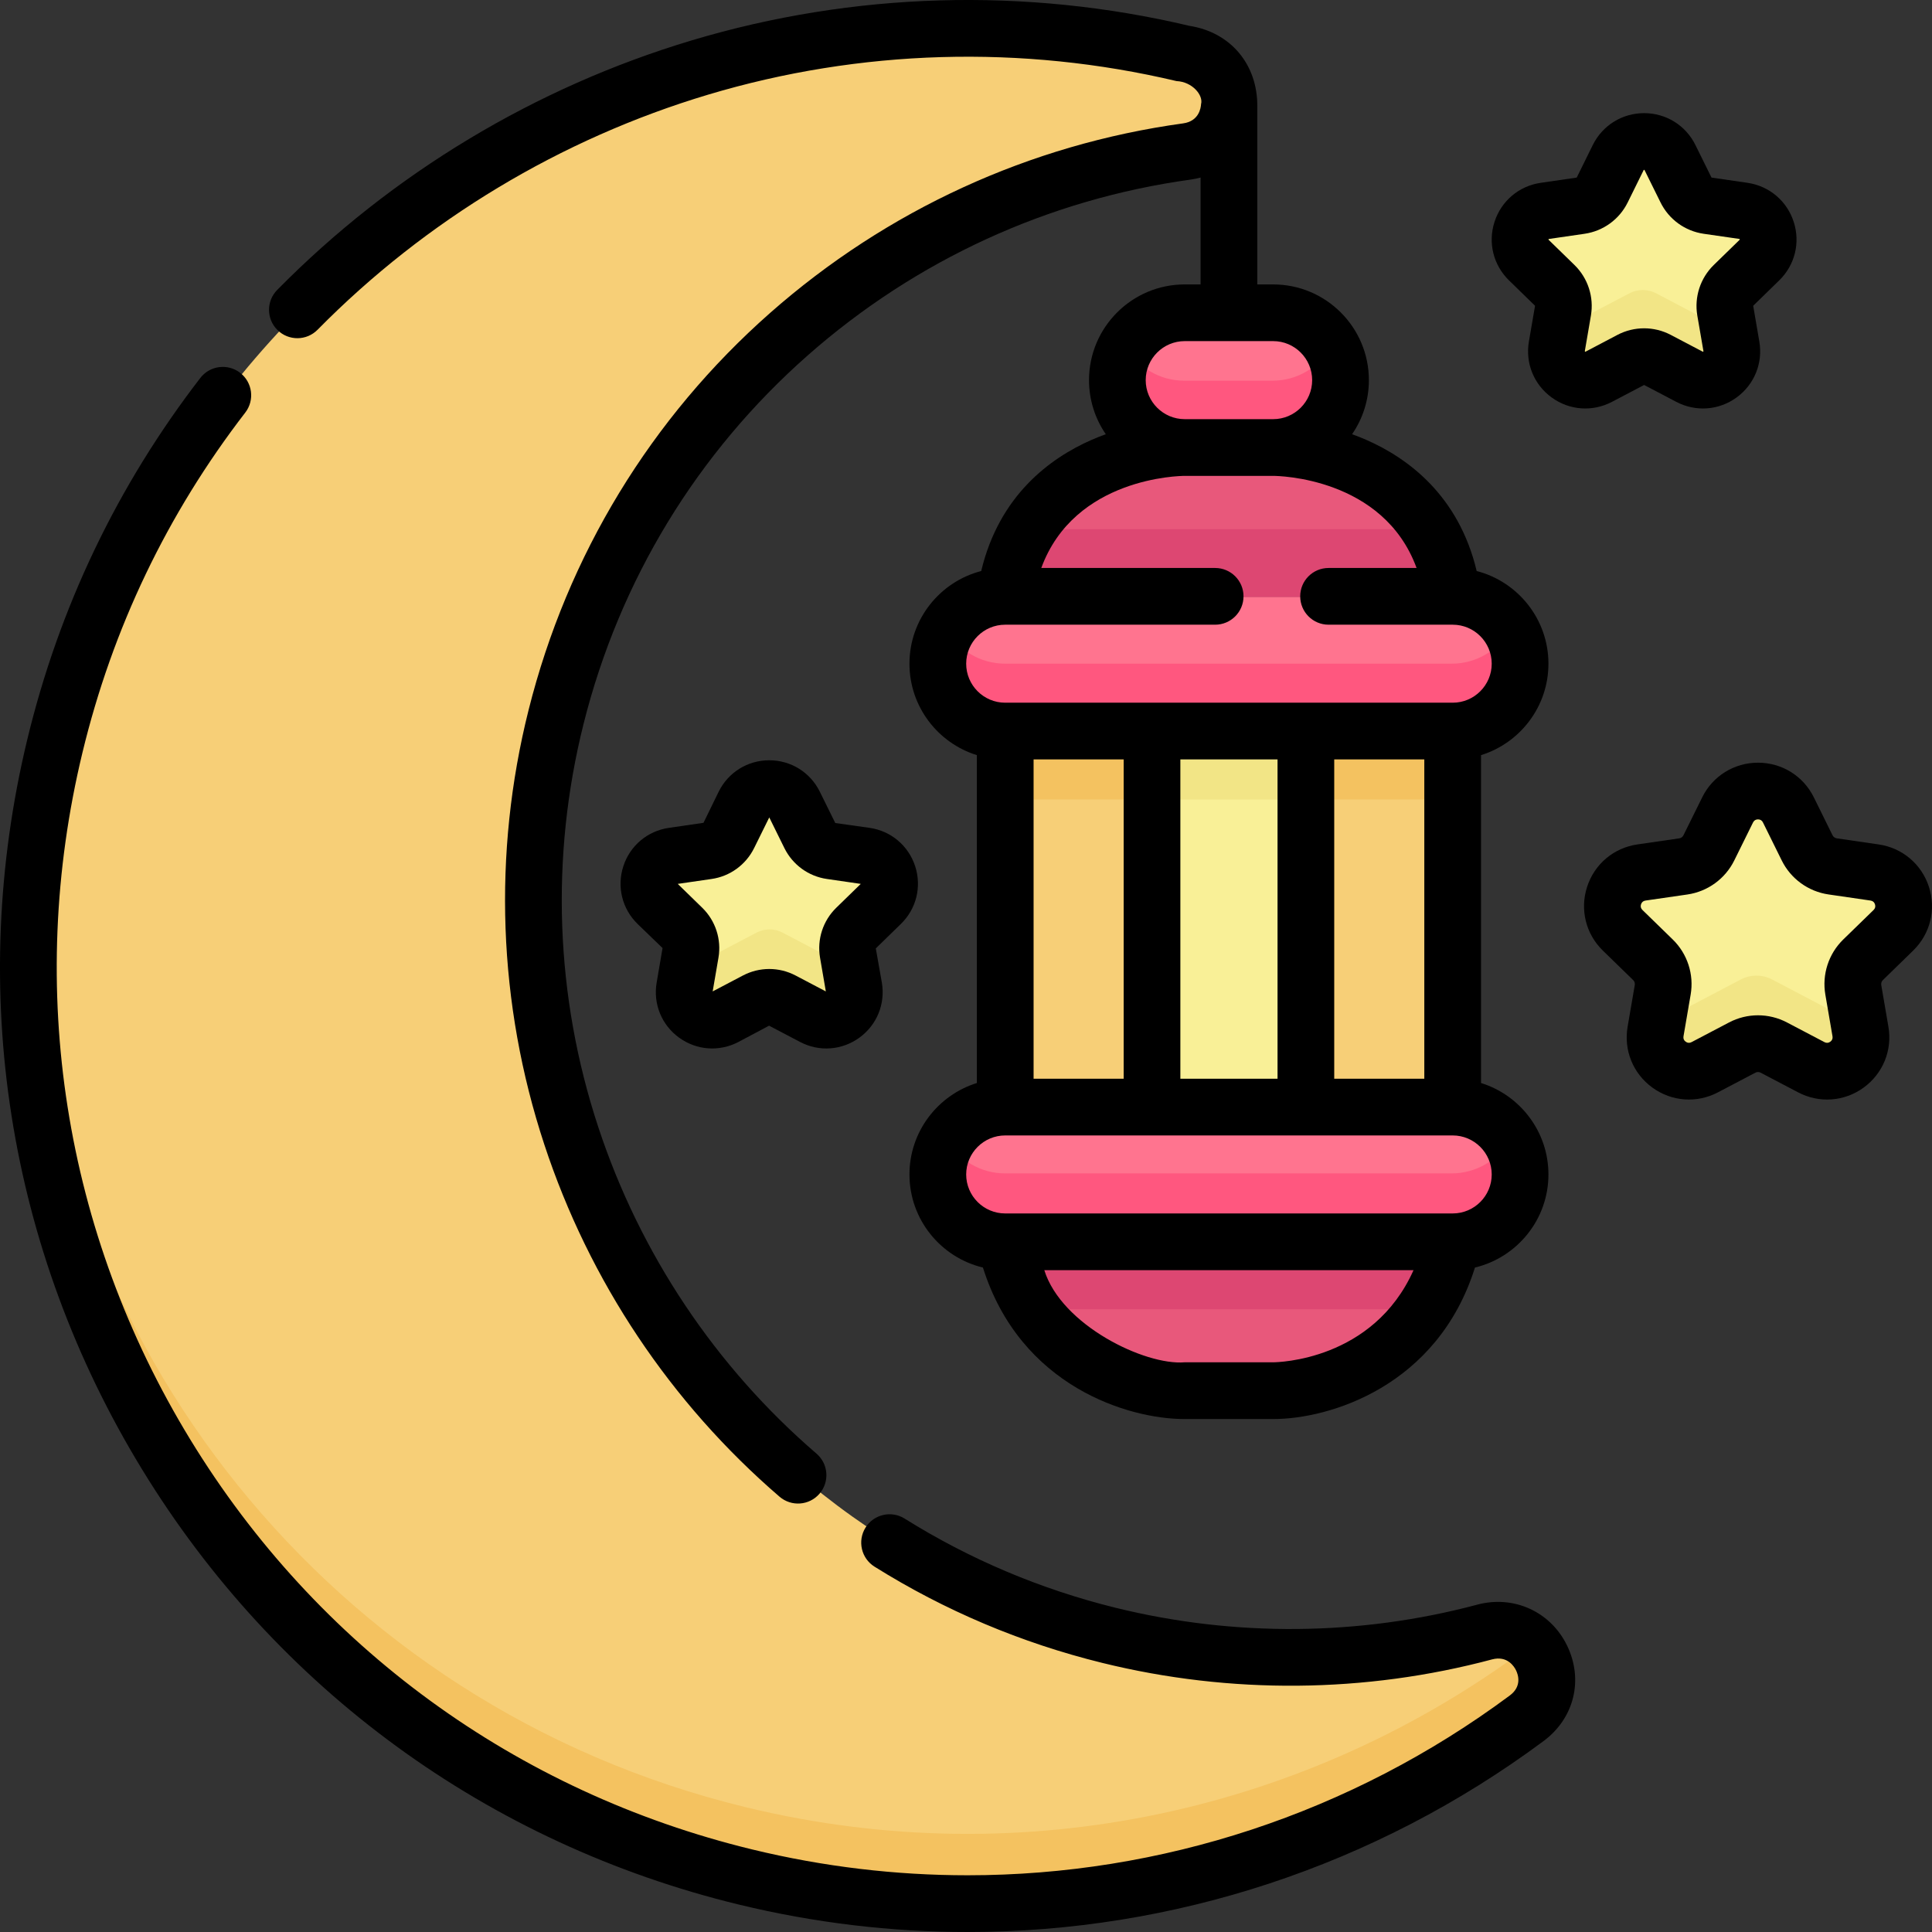
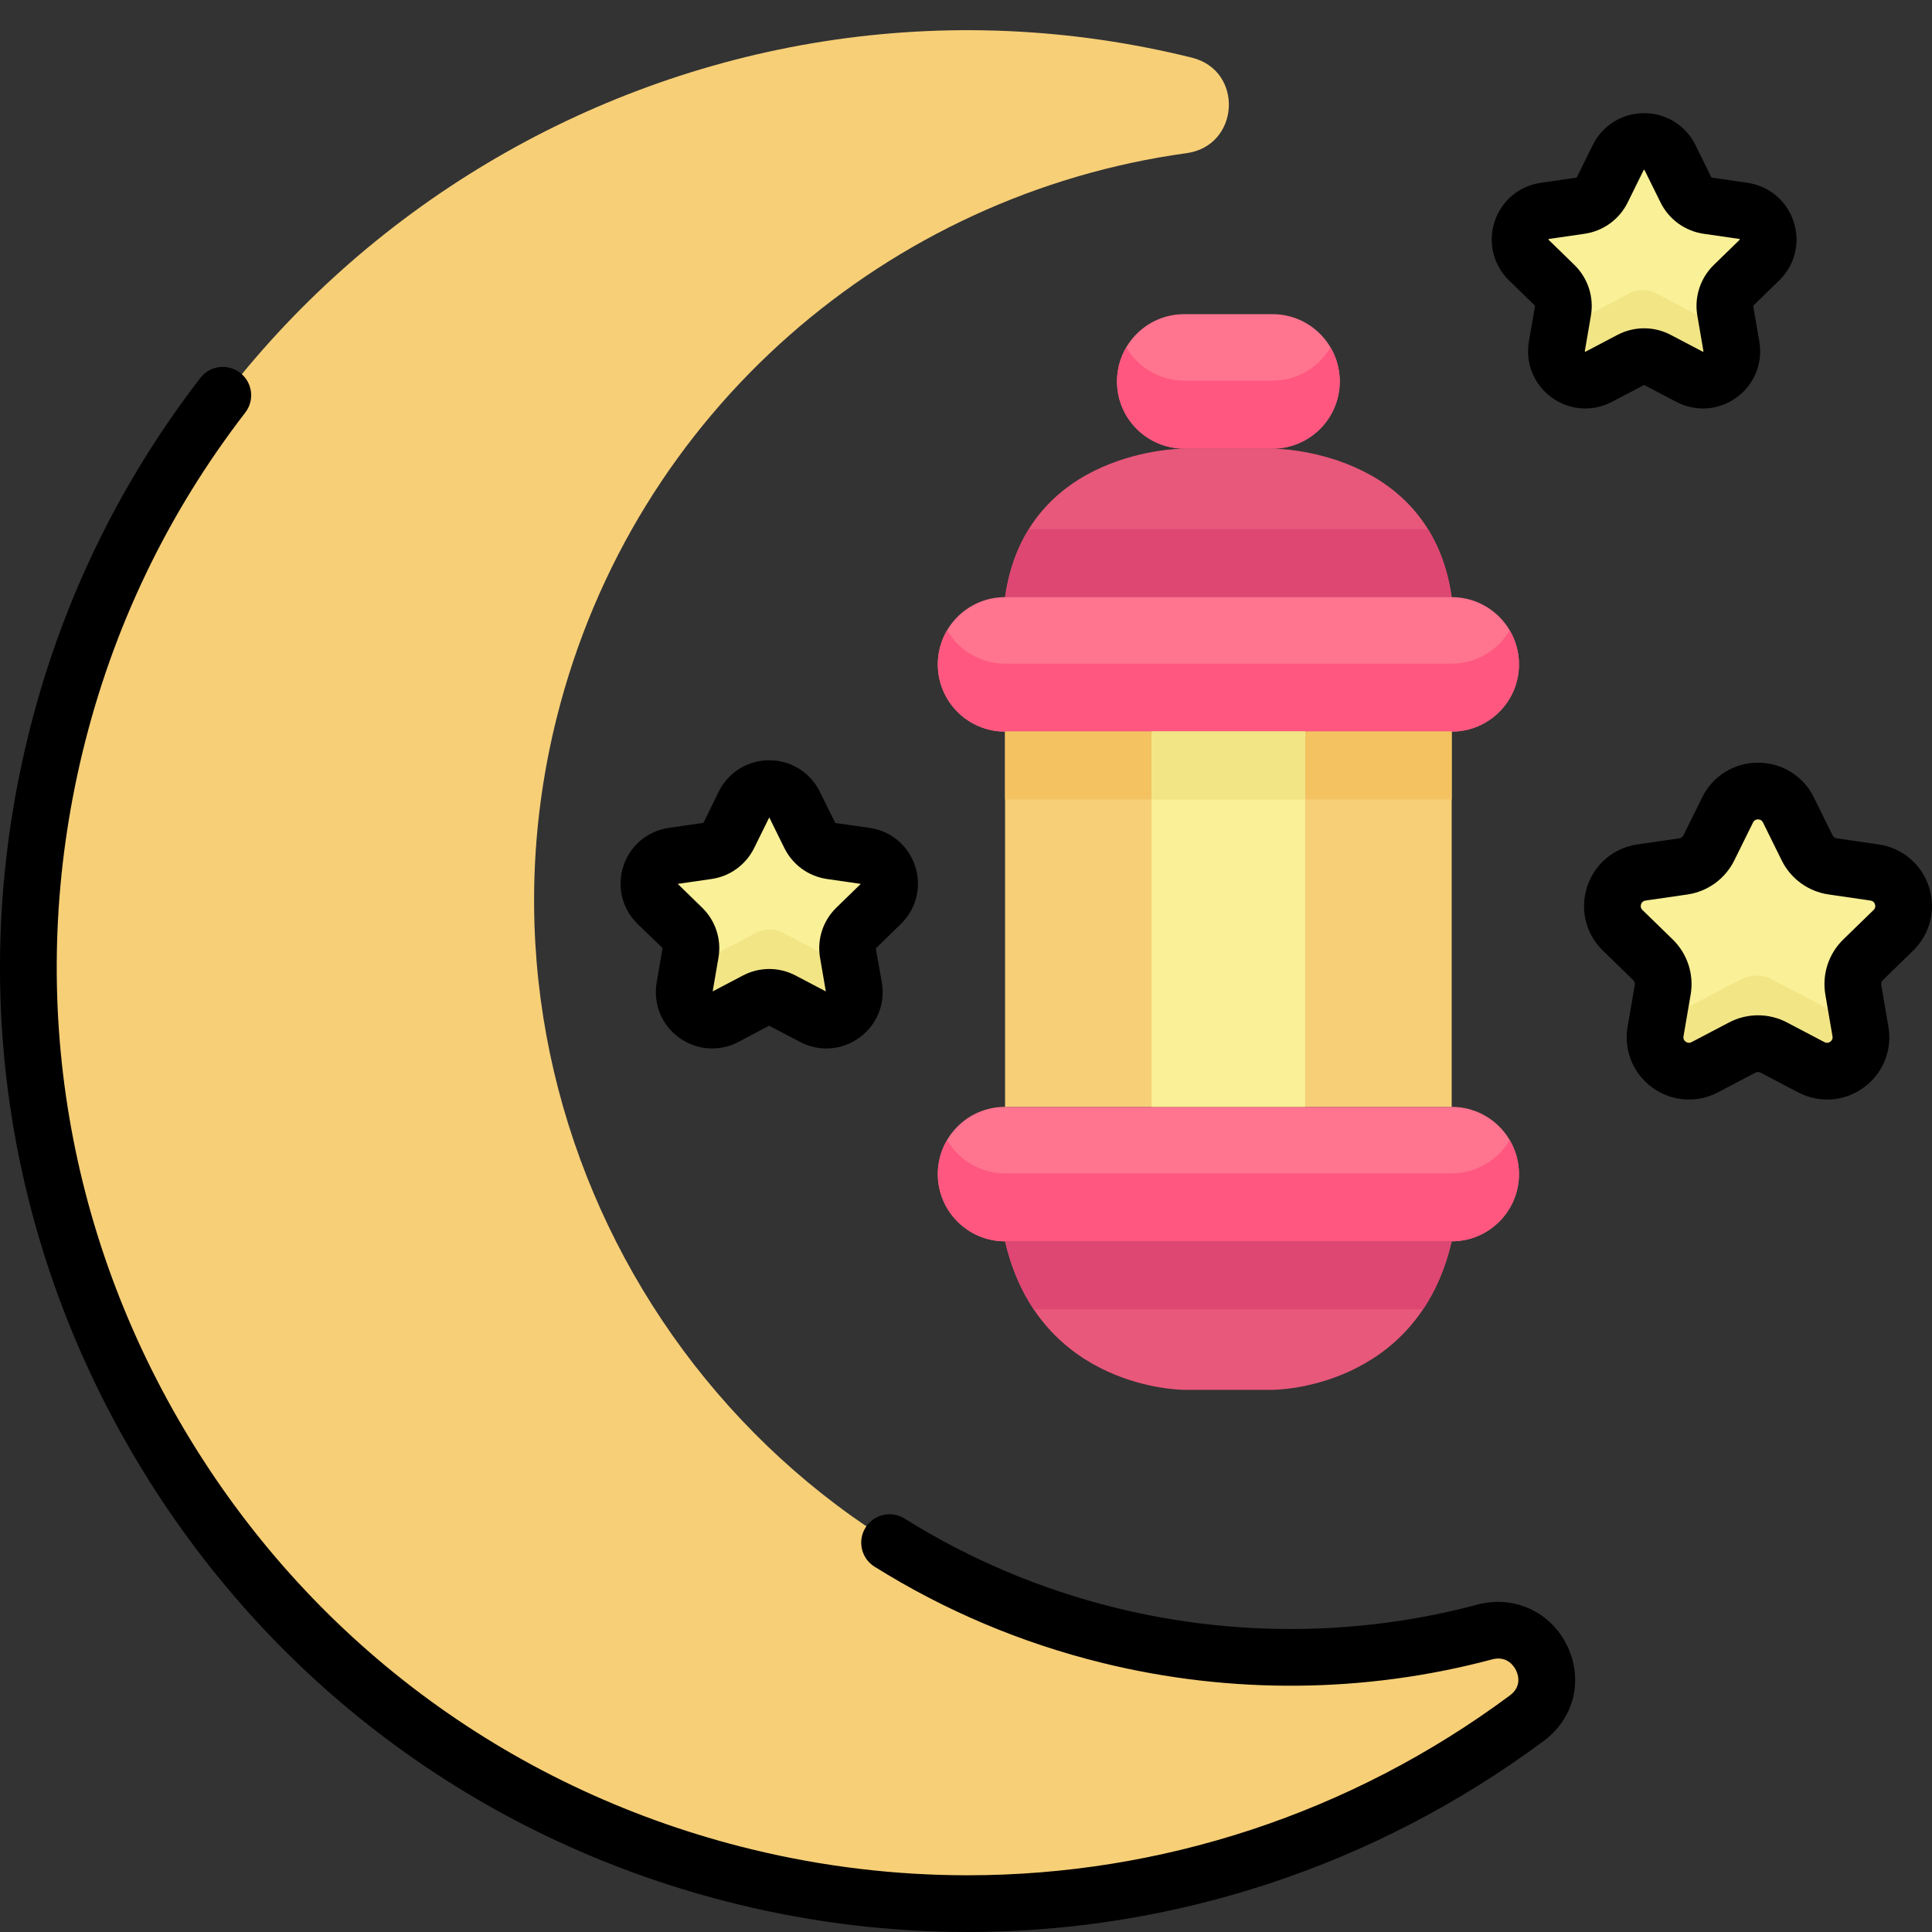
<svg xmlns="http://www.w3.org/2000/svg" width="64" height="64" viewBox="0 0 64 64" fill="none">
  <rect x="0" y="0" width="64" height="64" fill="#333333" stroke="none" />
  <path d="M36.725 54.129C23.313 50.826 15.084 37.156 18.444 23.767C20.998 13.587 29.477 6.427 39.305 5.074C41.074 4.831 41.213 2.337 39.479 1.909C39.378 1.884 39.276 1.859 39.174 1.835C22.602 -2.088 5.86 8.192 1.87 24.736C-2.137 41.354 8.077 58.082 24.706 62.117C34.03 64.38 43.392 62.172 50.535 56.87C51.969 55.806 50.874 53.558 49.149 54.019C45.213 55.069 40.963 55.172 36.725 54.129Z" fill="#F7CF77" />
-   <path d="M50.536 54.62C43.392 59.922 34.03 62.13 24.707 59.867C10.898 56.516 1.514 44.413 1.022 30.89C0.491 45.301 10.136 58.581 24.707 62.117C34.03 64.379 43.392 62.172 50.535 56.87C51.427 56.209 51.34 55.09 50.733 54.448C50.673 54.508 50.608 54.566 50.536 54.62Z" fill="#F4C260" />
  <path d="M42.154 14.861H39.229C37.999 14.861 37.002 13.864 37.002 12.634C37.002 11.404 37.999 10.407 39.229 10.407H42.154C43.384 10.407 44.381 11.404 44.381 12.634C44.381 13.864 43.384 14.861 42.154 14.861Z" fill="#FF748F" />
  <path d="M42.154 12.611H39.229C38.41 12.611 37.697 12.167 37.31 11.509C37.116 11.839 37.002 12.223 37.002 12.634C37.002 13.864 37.999 14.861 39.229 14.861H42.154C43.384 14.861 44.381 13.864 44.381 12.634C44.381 12.223 44.268 11.839 44.074 11.509C43.687 12.167 42.973 12.611 42.154 12.611Z" fill="#FF577F" />
  <path d="M48.089 19.781C47.388 14.839 42.152 14.861 42.152 14.861H39.231C39.231 14.861 33.995 14.839 33.294 19.781H48.089Z" fill="#E8587B" />
  <path d="M34.079 17.531C33.705 18.134 33.423 18.874 33.294 19.781H48.089C47.96 18.874 47.678 18.134 47.305 17.531H34.079Z" fill="#DD4772" />
  <path d="M48.091 24.235H33.293C32.063 24.235 31.066 23.238 31.066 22.008C31.066 20.778 32.063 19.781 33.293 19.781H48.09C49.32 19.781 50.318 20.778 50.318 22.008C50.318 23.238 49.321 24.235 48.091 24.235Z" fill="#FF748F" />
  <path d="M48.091 21.985H33.293C32.474 21.985 31.76 21.541 31.373 20.883C31.179 21.213 31.066 21.597 31.066 22.008C31.066 23.238 32.063 24.235 33.293 24.235H48.09C49.32 24.235 50.318 23.238 50.318 22.008C50.318 21.597 50.204 21.213 50.01 20.883C49.623 21.541 48.91 21.985 48.091 21.985Z" fill="#FF577F" />
  <path d="M48.089 36.666H33.294C32.063 36.666 31.066 37.663 31.066 38.892C31.066 40.122 32.063 41.12 33.294 41.12H48.089C49.32 41.12 50.318 40.123 50.318 38.892C50.318 37.663 49.32 36.666 48.089 36.666Z" fill="#FF748F" />
  <path d="M48.089 38.87H33.294C32.475 38.87 31.761 38.426 31.373 37.768C31.179 38.098 31.066 38.482 31.066 38.893C31.066 40.123 32.063 41.12 33.294 41.12H48.089C49.32 41.12 50.318 40.123 50.318 38.893C50.318 38.482 50.204 38.098 50.01 37.768C49.623 38.426 48.908 38.87 48.089 38.87Z" fill="#FF577F" />
  <path d="M48.089 41.12C46.945 46.062 42.152 46.04 42.152 46.04H39.231C39.231 46.04 34.438 46.062 33.294 41.12H48.089Z" fill="#E8587B" />
  <path d="M47.142 43.37C47.546 42.766 47.879 42.027 48.089 41.12H33.294C33.504 42.027 33.838 42.766 34.241 43.37H47.142Z" fill="#DD4772" />
  <path d="M33.294 24.234H48.089V36.665H33.294V24.667" fill="#F7CF77" />
  <path d="M33.294 24.234V24.667V26.484H48.089V24.234H33.294Z" fill="#F4C260" />
  <path d="M38.148 24.234H43.235V36.665H38.148V24.667V24.234Z" fill="#F9F097" />
  <path d="M38.148 24.234V24.667V26.484H43.235V24.234H38.148Z" fill="#F2E586" />
  <path d="M59.19 26.842L59.81 28.096C59.973 28.427 60.288 28.656 60.654 28.709L62.039 28.91C62.959 29.044 63.326 30.173 62.66 30.821L61.658 31.797C61.394 32.055 61.273 32.425 61.336 32.789L61.572 34.168C61.729 35.083 60.768 35.781 59.946 35.349L58.706 34.697C58.38 34.526 57.99 34.526 57.663 34.697L56.424 35.349C55.602 35.781 54.641 35.083 54.798 34.168L55.034 32.789C55.097 32.425 54.976 32.055 54.712 31.797L53.709 30.821C53.044 30.173 53.411 29.044 54.331 28.91L55.716 28.709C56.081 28.656 56.397 28.427 56.56 28.096L57.18 26.842C57.591 26.01 58.779 26.01 59.19 26.842Z" fill="#F9F097" />
  <path d="M61.532 33.932L58.706 32.448C58.38 32.276 57.99 32.276 57.663 32.448L54.838 33.932L54.797 34.168C54.64 35.083 55.602 35.781 56.424 35.349L57.663 34.698C57.99 34.526 58.38 34.526 58.706 34.698L59.946 35.349C60.768 35.781 61.729 35.083 61.572 34.168L61.532 33.932Z" fill="#F2E586" />
  <path d="M26.323 26.654L26.835 27.69C26.97 27.963 27.23 28.153 27.532 28.196L28.677 28.363C29.436 28.473 29.74 29.406 29.19 29.941L28.362 30.748C28.143 30.961 28.044 31.267 28.095 31.567L28.291 32.706C28.421 33.463 27.627 34.039 26.947 33.682L25.923 33.144C25.653 33.002 25.331 33.002 25.061 33.144L24.037 33.682C23.358 34.039 22.564 33.462 22.694 32.706L22.889 31.567C22.941 31.267 22.841 30.961 22.623 30.748L21.794 29.941C21.245 29.406 21.548 28.473 22.308 28.363L23.452 28.196C23.754 28.153 24.015 27.963 24.15 27.69L24.662 26.654C25.001 25.966 25.983 25.966 26.323 26.654Z" fill="#F9F097" />
  <path d="M28.184 32.081L25.923 30.894C25.653 30.752 25.331 30.752 25.061 30.894L22.801 32.081L22.694 32.706C22.564 33.462 23.358 34.039 24.037 33.682L25.061 33.144C25.331 33.002 25.654 33.002 25.923 33.144L26.947 33.682C27.627 34.039 28.421 33.462 28.291 32.706L28.184 32.081Z" fill="#F2E586" />
  <path d="M55.275 5.277L55.803 6.345C55.942 6.627 56.211 6.822 56.522 6.867L57.702 7.039C58.485 7.152 58.797 8.114 58.231 8.666L57.377 9.498C57.152 9.717 57.049 10.033 57.102 10.342L57.304 11.516C57.438 12.296 56.619 12.89 55.919 12.522L54.863 11.968C54.585 11.822 54.253 11.822 53.974 11.968L52.919 12.522C52.219 12.89 51.4 12.296 51.534 11.516L51.735 10.342C51.788 10.033 51.686 9.717 51.461 9.498L50.607 8.666C50.04 8.114 50.353 7.152 51.136 7.039L52.316 6.867C52.627 6.822 52.896 6.627 53.035 6.345L53.563 5.277C53.913 4.568 54.925 4.568 55.275 5.277Z" fill="#F9F097" />
  <path d="M57.206 10.948L54.863 9.717C54.585 9.571 54.253 9.571 53.975 9.717L51.631 10.948L51.534 11.516C51.4 12.296 52.219 12.89 52.919 12.522L53.975 11.968C54.253 11.822 54.585 11.822 54.863 11.968L55.919 12.522C56.619 12.89 57.438 12.296 57.304 11.516L57.206 10.948Z" fill="#F2E586" />
  <path d="M48.941 53.155C45.045 54.195 40.903 54.232 36.961 53.261C34.475 52.648 32.122 51.654 29.967 50.305C29.527 50.03 28.947 50.163 28.672 50.603C28.397 51.043 28.53 51.623 28.97 51.898C31.295 53.353 33.832 54.425 36.512 55.085C40.76 56.132 45.225 56.092 49.426 54.97C49.936 54.834 50.164 55.213 50.221 55.332C50.294 55.482 50.419 55.865 50.013 56.166C44.748 60.075 38.458 62.121 32.052 62.121C29.675 62.121 27.28 61.839 24.917 61.265C17.103 59.368 10.493 54.547 6.304 47.687C2.116 40.829 0.846 32.751 2.729 24.94C3.725 20.81 5.541 17.017 8.125 13.667C8.442 13.256 8.365 12.666 7.955 12.35C7.544 12.033 6.954 12.109 6.637 12.519C3.891 16.08 1.961 20.111 0.903 24.5C-1.098 32.798 0.251 41.38 4.701 48.667C9.151 55.954 16.173 61.076 24.474 63.091C26.985 63.7 29.527 64 32.054 64C38.858 64 45.541 61.826 51.132 57.675C52.148 56.921 52.461 55.651 51.913 54.515C51.371 53.392 50.149 52.833 48.941 53.155Z" fill="black" />
-   <path d="M10.52 10.923C14.099 7.291 18.572 4.599 23.456 3.136C28.489 1.629 33.855 1.474 38.974 2.686C39.503 2.71 39.866 3.159 39.787 3.447C39.78 3.579 39.716 4.015 39.193 4.087C34.11 4.787 29.381 6.957 25.517 10.361C21.564 13.845 18.795 18.395 17.51 23.52C16.316 28.277 16.496 33.254 18.031 37.913C19.522 42.442 22.217 46.476 25.823 49.58C26.215 49.917 26.808 49.875 27.148 49.48C27.486 49.087 27.442 48.493 27.049 48.155C23.701 45.274 21.199 41.529 19.815 37.325C18.392 33.005 18.225 28.389 19.332 23.977C20.524 19.223 23.093 15.002 26.759 11.771C30.345 8.611 34.733 6.598 39.449 5.948C39.56 5.933 39.666 5.909 39.771 5.881V9.422H39.245C37.497 9.422 36.075 10.844 36.075 12.593C36.075 13.257 36.281 13.874 36.631 14.384C36.476 14.44 36.318 14.502 36.159 14.572C34.788 15.173 33.1 16.41 32.504 18.916C31.139 19.269 30.127 20.512 30.127 21.986C30.127 23.408 31.068 24.614 32.36 25.015V35.876C31.068 36.278 30.127 37.484 30.127 38.905C30.127 40.4 31.167 41.655 32.561 41.989C33.803 45.939 37.398 47.007 39.226 47.007C39.233 47.007 39.24 47.007 39.247 47.006H42.17C42.177 47.006 42.184 47.007 42.191 47.007C44.023 47.007 47.618 45.939 48.86 41.989C50.254 41.655 51.294 40.4 51.294 38.905C51.294 37.484 50.353 36.278 49.061 35.876V25.015C50.353 24.614 51.294 23.408 51.294 21.986C51.294 20.512 50.283 19.269 48.917 18.916C48.321 16.41 46.633 15.173 45.262 14.572C45.103 14.502 44.945 14.44 44.79 14.384C45.14 13.874 45.346 13.257 45.346 12.593C45.346 10.844 43.924 9.422 42.176 9.422H41.65C41.65 9.422 41.65 3.592 41.65 3.546C41.668 2.136 40.766 1.07 39.406 0.857C33.967 -0.431 28.265 -0.265 22.917 1.337C17.732 2.889 12.982 5.748 9.182 9.605C8.818 9.974 8.822 10.569 9.192 10.933C9.561 11.297 10.156 11.293 10.52 10.923ZM42.174 45.128H39.243C37.923 45.238 35.161 43.896 34.594 42.076H46.825C45.485 45.074 42.323 45.127 42.174 45.128ZM49.415 38.905C49.415 39.618 48.835 40.197 48.122 40.197H33.299C32.586 40.197 32.006 39.618 32.006 38.905C32.006 38.193 32.586 37.613 33.299 37.613H48.122C48.835 37.613 49.415 38.193 49.415 38.905ZM34.239 35.734V25.157H37.223V35.734H34.239ZM39.101 35.734V25.157H42.32V35.734H39.101ZM44.198 35.734V25.157H47.182V35.734H44.198ZM46.926 18.815H44.01C43.492 18.815 43.071 19.235 43.071 19.754C43.071 20.273 43.492 20.694 44.01 20.694H48.123C48.836 20.694 49.415 21.273 49.415 21.986C49.415 22.698 48.836 23.278 48.123 23.278H48.121H33.299H33.298C32.585 23.278 32.006 22.698 32.006 21.986C32.006 21.273 32.585 20.694 33.298 20.694H40.253C40.772 20.694 41.193 20.273 41.193 19.754C41.193 19.235 40.772 18.815 40.253 18.815H34.494C35.594 15.813 39.083 15.764 39.247 15.764H42.174C42.338 15.764 45.827 15.813 46.926 18.815ZM42.176 11.3C42.888 11.3 43.467 11.88 43.467 12.593C43.467 13.305 42.888 13.885 42.176 13.885H42.174H39.251H39.245C38.533 13.885 37.953 13.305 37.953 12.593C37.953 11.88 38.533 11.3 39.245 11.3H42.176Z" fill="black" />
  <path d="M63.375 31.49C63.942 30.938 64.142 30.128 63.898 29.377C63.654 28.624 63.015 28.087 62.233 27.973L60.845 27.771C60.785 27.762 60.733 27.725 60.706 27.671L60.086 26.414C59.736 25.705 59.027 25.265 58.236 25.265C57.446 25.265 56.737 25.705 56.387 26.414L55.766 27.671C55.74 27.725 55.688 27.762 55.628 27.771L54.24 27.973C53.457 28.086 52.819 28.624 52.575 29.377C52.331 30.128 52.531 30.938 53.097 31.49L54.102 32.468C54.145 32.51 54.164 32.571 54.154 32.63L53.917 34.011C53.783 34.791 54.097 35.563 54.737 36.028C55.378 36.494 56.212 36.552 56.909 36.185L58.151 35.533C58.205 35.505 58.269 35.505 58.322 35.533L59.564 36.185C60.264 36.553 61.096 36.493 61.736 36.028C62.375 35.563 62.69 34.791 62.556 34.012L62.319 32.63C62.309 32.571 62.328 32.51 62.371 32.468L63.375 31.49ZM62.065 30.144L61.06 31.122C60.574 31.596 60.352 32.279 60.467 32.948L60.704 34.329C60.717 34.404 60.692 34.464 60.631 34.508C60.57 34.553 60.505 34.557 60.437 34.522L59.196 33.87C58.595 33.554 57.877 33.554 57.277 33.87L56.035 34.522C55.968 34.557 55.903 34.553 55.841 34.508C55.78 34.464 55.755 34.404 55.768 34.329L56.005 32.948C56.12 32.279 55.898 31.596 55.412 31.122L54.408 30.144C54.354 30.091 54.338 30.029 54.361 29.957C54.385 29.885 54.434 29.843 54.51 29.832L55.898 29.631C56.569 29.533 57.15 29.111 57.45 28.503L58.071 27.246C58.105 27.178 58.16 27.143 58.236 27.143C58.312 27.143 58.368 27.178 58.401 27.246L59.022 28.503C59.322 29.111 59.903 29.533 60.575 29.63L61.963 29.832C62.038 29.843 62.088 29.885 62.111 29.957C62.134 30.029 62.119 30.091 62.065 30.144Z" fill="black" />
  <path d="M30.316 28.695C30.094 28.014 29.517 27.527 28.808 27.424L27.67 27.264L27.157 26.225C26.84 25.583 26.198 25.185 25.483 25.185C25.482 25.185 25.483 25.185 25.482 25.185C24.767 25.185 24.125 25.583 23.808 26.225L23.304 27.257L22.157 27.424C21.448 27.527 20.87 28.014 20.649 28.695C20.428 29.376 20.609 30.109 21.122 30.608L21.948 31.406L21.753 32.547C21.631 33.253 21.916 33.952 22.495 34.373C23.076 34.795 23.83 34.848 24.462 34.516L25.477 33.977L26.503 34.516C27.137 34.849 27.89 34.794 28.47 34.373C29.049 33.952 29.333 33.253 29.212 32.547L29.012 31.417L29.842 30.608C30.355 30.109 30.537 29.376 30.316 28.695ZM27.702 30.071C27.262 30.5 27.061 31.118 27.165 31.724L27.357 32.842L26.351 32.313C26.079 32.171 25.781 32.099 25.482 32.099C25.184 32.099 24.886 32.171 24.614 32.313L23.608 32.842L23.8 31.724C23.904 31.118 23.703 30.5 23.263 30.071L22.451 29.28L23.573 29.117C24.182 29.029 24.707 28.647 24.98 28.096L25.483 27.078L25.985 28.096C26.258 28.647 26.783 29.029 27.391 29.117L28.514 29.28L27.702 30.071Z" fill="black" />
  <path d="M50.844 10.123C50.848 10.127 50.85 10.132 50.849 10.137L50.647 11.314C50.524 12.03 50.813 12.74 51.401 13.167C51.99 13.596 52.757 13.649 53.398 13.312L54.455 12.757C54.46 12.754 54.467 12.754 54.472 12.757L55.529 13.312C56.173 13.65 56.938 13.595 57.526 13.167C58.114 12.74 58.403 12.03 58.28 11.314L58.078 10.137C58.077 10.132 58.079 10.127 58.083 10.123L58.938 9.289C59.459 8.782 59.643 8.038 59.418 7.347C59.194 6.655 58.607 6.161 57.888 6.056L56.705 5.884C56.7 5.884 56.695 5.88 56.692 5.875L56.163 4.804C55.842 4.153 55.19 3.748 54.464 3.748C53.737 3.748 53.085 4.153 52.763 4.804L52.235 5.875C52.232 5.88 52.227 5.884 52.222 5.884L51.039 6.056C50.32 6.16 49.733 6.655 49.509 7.346C49.284 8.038 49.468 8.782 49.989 9.289L50.844 10.123ZM51.309 7.916L52.492 7.744C53.109 7.654 53.643 7.267 53.919 6.707L54.451 5.629C54.454 5.628 54.461 5.627 54.466 5.627C54.469 5.627 54.472 5.627 54.473 5.627C54.474 5.627 54.476 5.63 54.479 5.637L55.008 6.707C55.284 7.267 55.818 7.654 56.435 7.744L57.626 7.916C57.63 7.92 57.634 7.933 57.627 7.944L56.772 8.777C56.325 9.212 56.121 9.84 56.226 10.455L56.43 11.639C56.427 11.644 56.416 11.652 56.403 11.649L55.345 11.093C54.793 10.803 54.134 10.803 53.581 11.093L52.517 11.653C52.511 11.652 52.5 11.644 52.499 11.632L52.701 10.455C52.806 9.84 52.602 9.212 52.155 8.777L51.294 7.938C51.293 7.933 51.297 7.92 51.309 7.916Z" fill="black" />
</svg>